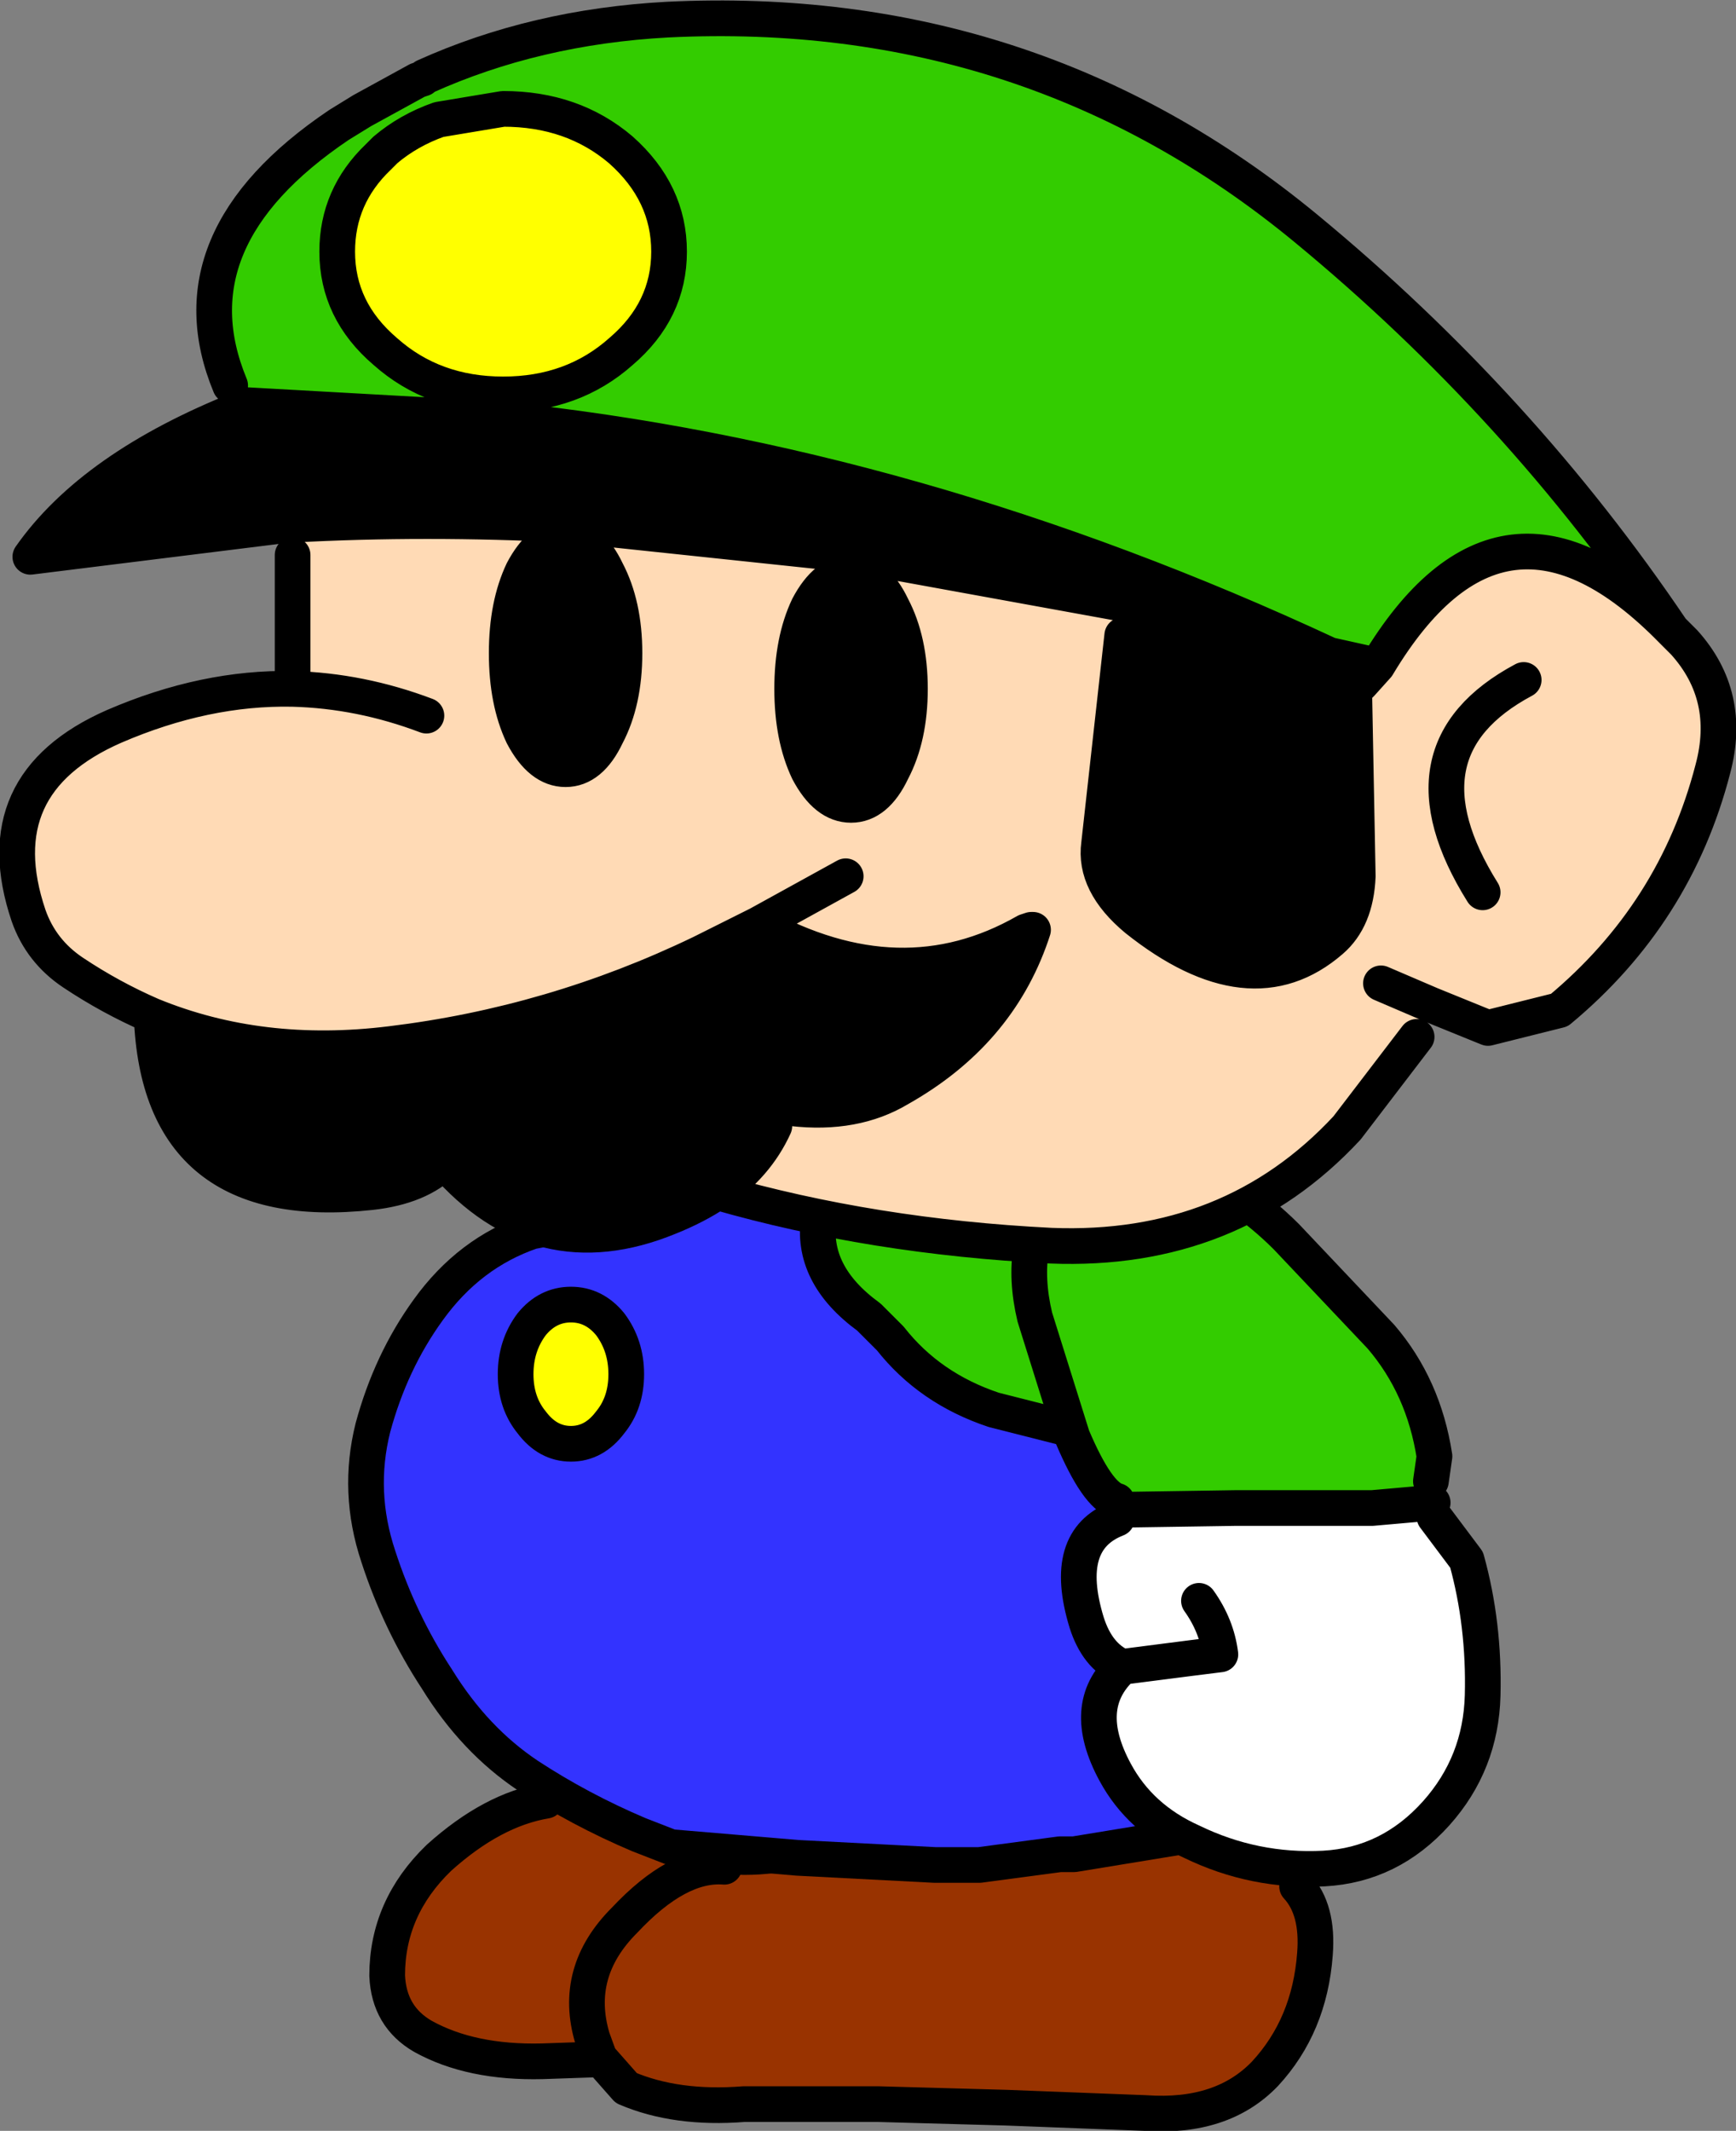
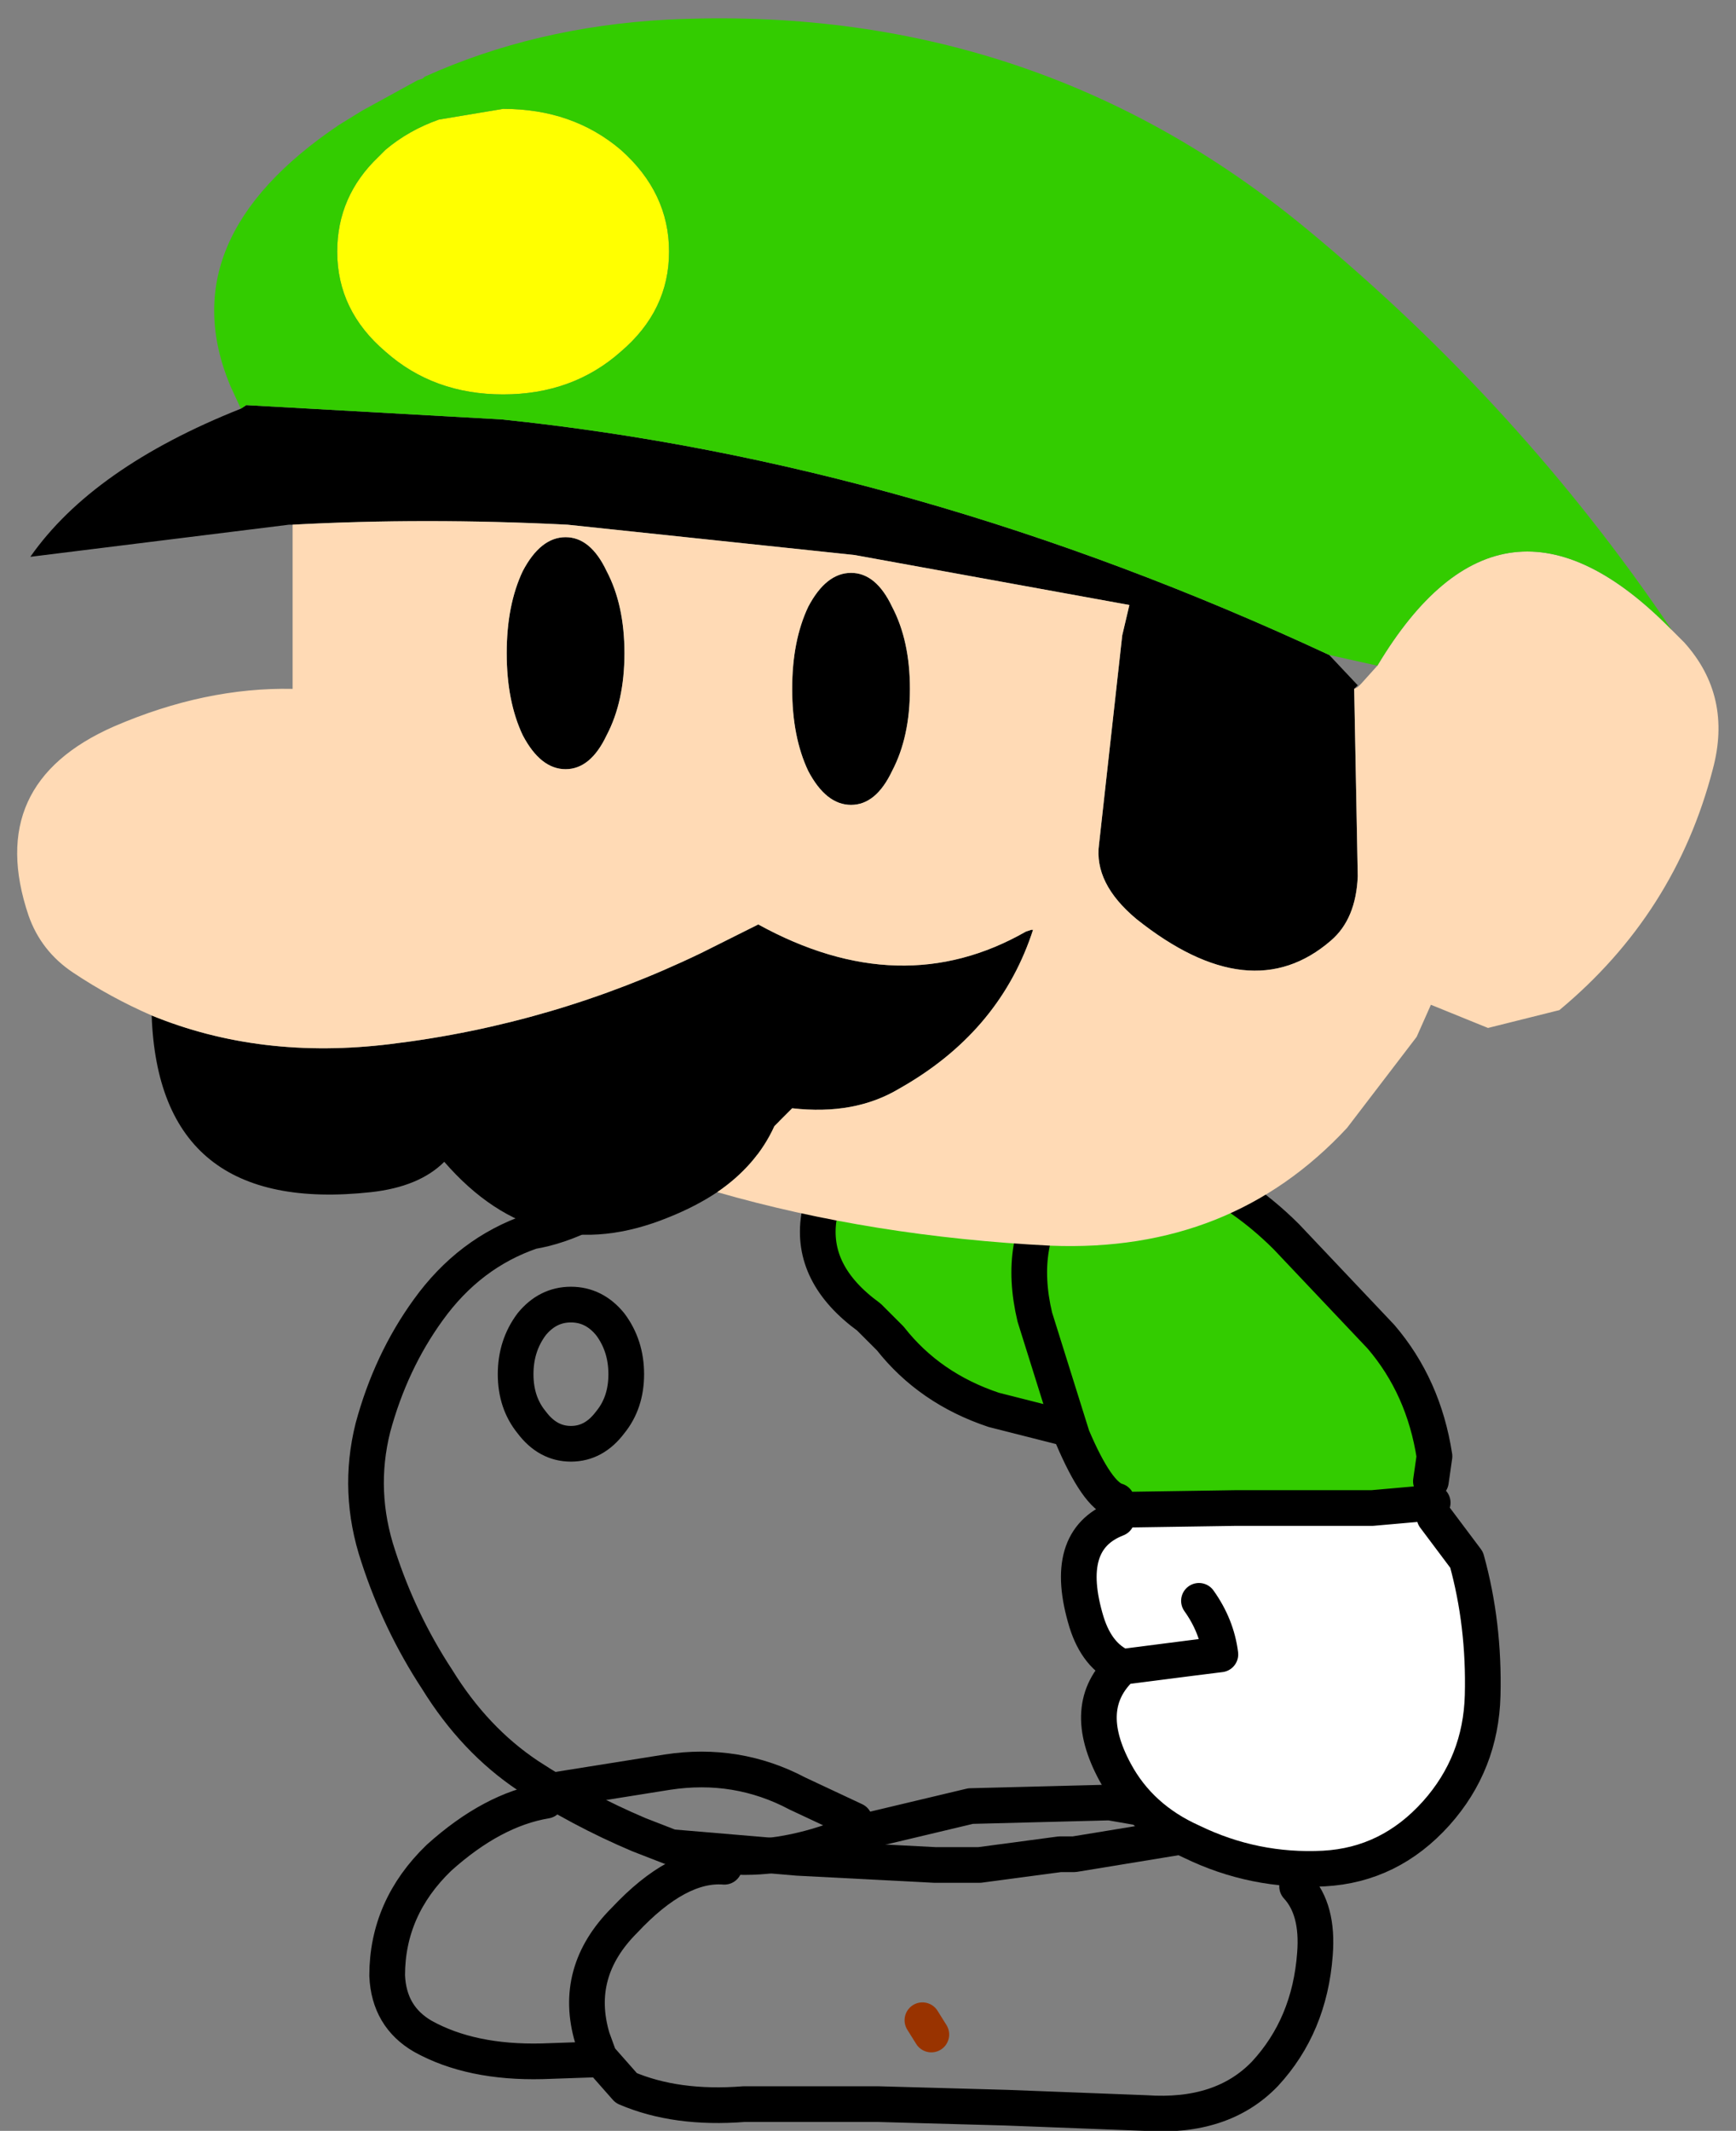
<svg xmlns="http://www.w3.org/2000/svg" height="59.7px" width="48.65px">
  <rect width="100%" height="100%" fill="#808080" stroke="none" />
  <g transform="matrix(1.0, 0.0, 0.0, 1.0, 17.45, 59.3)">
-     <path d="M6.5 -8.3 L6.6 -7.95 9.75 -8.7 13.65 -8.8 17.4 -8.15 Q18.35 -7.85 19.0 -7.05 L18.9 -6.45 Q19.5 -5.8 19.4 -4.55 19.25 -2.55 18.0 -1.2 16.8 0.05 14.65 -0.1 L10.75 -0.25 7.15 -0.35 3.4 -0.35 Q1.5 -0.2 0.1 -0.8 L-0.65 -1.65 -0.85 -2.2 -0.8 -1.6 -2.25 -1.55 Q-4.25 -1.5 -5.6 -2.25 -6.55 -2.8 -6.6 -3.95 -6.6 -5.85 -5.15 -7.25 -3.65 -8.6 -2.15 -8.85 L-2.2 -9.1 1.25 -9.65 Q3.2 -9.95 4.9 -9.05 L6.5 -8.3 M2.85 -7.0 Q1.55 -7.1 0.05 -5.5 -1.4 -4.05 -0.85 -2.2 -1.4 -4.05 0.05 -5.5 1.55 -7.1 2.85 -7.0 M2.85 -7.3 Q4.35 -7.15 6.1 -7.8 L6.6 -7.95 6.1 -7.8 Q4.35 -7.15 2.85 -7.3 M8.4 -2.7 L8.65 -2.3 8.4 -2.7" fill="#993300" fill-rule="evenodd" stroke="none" />
    <path d="M6.5 -8.3 L4.9 -9.05 Q3.2 -9.95 1.25 -9.65 L-2.2 -9.1 M-2.15 -8.85 Q-3.65 -8.6 -5.15 -7.25 -6.6 -5.85 -6.6 -3.95 -6.55 -2.8 -5.6 -2.25 -4.25 -1.5 -2.25 -1.55 L-0.8 -1.6 -0.65 -1.65 0.1 -0.8 Q1.5 -0.2 3.4 -0.35 L7.15 -0.35 10.75 -0.25 14.65 -0.1 Q16.8 0.05 18.0 -1.2 19.25 -2.55 19.4 -4.55 19.5 -5.8 18.9 -6.45 M-0.85 -2.2 Q-1.4 -4.05 0.05 -5.5 1.55 -7.1 2.85 -7.0 M19.0 -7.05 Q18.35 -7.85 17.4 -8.15 L13.65 -8.8 9.75 -8.7 6.6 -7.95 6.1 -7.8 Q4.35 -7.15 2.85 -7.3 M-0.85 -2.2 L-0.65 -1.65" fill="none" stroke="#000000" stroke-linecap="round" stroke-linejoin="round" stroke-width="1.0" />
    <path d="M8.65 -2.3 L8.4 -2.7" fill="none" stroke="#993300" stroke-linecap="round" stroke-linejoin="round" stroke-width="1.0" />
-     <path d="M-0.35 -22.2 Q0.1 -21.6 0.1 -20.8 0.1 -20.0 -0.35 -19.45 -0.8 -18.85 -1.45 -18.85 -2.1 -18.85 -2.55 -19.45 -3.0 -20.0 -3.0 -20.8 -3.0 -21.6 -2.55 -22.2 -2.1 -22.75 -1.45 -22.75 -0.8 -22.75 -0.35 -22.2" fill="#ffff00" fill-rule="evenodd" stroke="none" />
    <path d="M20.15 -19.3 Q19.15 -18.7 17.65 -18.65 L13.95 -18.9 10.4 -19.8 Q8.6 -20.4 7.5 -21.8 L6.9 -22.4 Q5.25 -23.6 5.5 -25.2 5.75 -26.05 6.7 -26.35 L8.15 -26.55 12.0 -26.55 15.9 -26.25 Q17.05 -26.05 17.25 -25.05 L17.4 -24.8 18.6 -23.25 Q19.85 -21.8 20.6 -20.1 L20.85 -19.45 20.15 -19.3" fill="#33cc00" fill-rule="evenodd" stroke="none" />
-     <path d="M6.7 -26.35 Q5.75 -26.05 5.5 -25.2 5.25 -23.6 6.9 -22.4 L7.5 -21.8 Q8.6 -20.4 10.4 -19.8 L13.95 -18.9 17.65 -18.65 Q19.15 -18.7 20.15 -19.3 L20.85 -19.45 21.5 -16.3 Q21.6 -14.4 20.75 -12.7 19.95 -11.1 18.75 -9.7 17.55 -8.35 15.7 -7.85 L12.65 -7.35 12.25 -7.35 10.0 -7.05 8.75 -7.05 4.9 -7.25 1.35 -7.55 0.45 -7.9 Q-1.2 -8.6 -2.65 -9.55 -4.15 -10.55 -5.2 -12.25 -6.25 -13.85 -6.85 -15.7 -7.45 -17.5 -7.0 -19.3 -6.5 -21.15 -5.45 -22.6 -4.3 -24.2 -2.55 -24.8 -1.05 -25.05 0.65 -26.4 2.3 -27.7 4.25 -27.4 5.75 -27.15 6.7 -26.35 M-0.35 -22.2 Q-0.8 -22.75 -1.45 -22.75 -2.1 -22.75 -2.55 -22.2 -3.0 -21.6 -3.0 -20.8 -3.0 -20.0 -2.55 -19.45 -2.1 -18.85 -1.45 -18.85 -0.8 -18.85 -0.35 -19.45 0.1 -20.0 0.1 -20.8 0.1 -21.6 -0.35 -22.2" fill="#3333ff" fill-rule="evenodd" stroke="none" />
    <path d="M20.15 -19.3 Q19.15 -18.7 17.65 -18.65 L13.95 -18.9 10.4 -19.8 Q8.6 -20.4 7.5 -21.8 L6.9 -22.4 Q5.25 -23.6 5.5 -25.2 5.75 -26.05 6.7 -26.35 5.75 -27.15 4.25 -27.4 2.3 -27.7 0.65 -26.4 -1.05 -25.05 -2.55 -24.8 -4.3 -24.2 -5.45 -22.6 -6.5 -21.15 -7.0 -19.3 -7.45 -17.5 -6.85 -15.7 -6.25 -13.85 -5.2 -12.25 -4.15 -10.55 -2.65 -9.55 -1.2 -8.6 0.45 -7.9 L1.35 -7.55 4.9 -7.25 8.75 -7.05 10.0 -7.05 12.25 -7.35 12.65 -7.35 15.7 -7.85 Q17.55 -8.35 18.75 -9.7 19.95 -11.1 20.75 -12.7 21.6 -14.4 21.5 -16.3 L20.85 -19.45 20.6 -20.1 Q19.85 -21.8 18.6 -23.25 L17.4 -24.8 M6.7 -26.35 L8.15 -26.55 12.0 -26.55 15.9 -26.25 Q17.05 -26.05 17.25 -25.05 M-0.35 -22.2 Q0.1 -21.6 0.1 -20.8 0.1 -20.0 -0.35 -19.45 -0.8 -18.85 -1.45 -18.85 -2.1 -18.85 -2.55 -19.45 -3.0 -20.0 -3.0 -20.8 -3.0 -21.6 -2.55 -22.2 -2.1 -22.75 -1.45 -22.75 -0.8 -22.75 -0.35 -22.2" fill="none" stroke="#000000" stroke-linecap="round" stroke-linejoin="round" stroke-width="1.0" />
    <path d="M22.7 -17.2 L22.75 -16.8 23.65 -15.6 Q24.15 -13.8 24.1 -11.8 24.05 -9.9 22.8 -8.5 21.5 -7.05 19.65 -6.95 17.7 -6.85 15.95 -7.7 14.5 -8.35 13.8 -9.65 12.8 -11.5 14.0 -12.6 13.3 -12.9 13.0 -13.85 12.3 -16.15 13.85 -16.75 L13.85 -17.0 17.15 -17.05 21.0 -17.05 22.7 -17.2 M14.0 -12.6 L15.95 -12.85 16.75 -12.95 Q16.65 -13.75 16.15 -14.45 16.65 -13.75 16.75 -12.95 L15.95 -12.85 14.0 -12.6" fill="#ffffff" fill-rule="evenodd" stroke="none" />
    <path d="M13.85 -17.25 Q13.3 -17.4 12.6 -19.05 L11.55 -22.4 Q11.05 -24.5 12.15 -25.95 13.35 -27.55 15.5 -26.7 17.25 -26.0 18.6 -24.65 L21.25 -21.85 Q22.45 -20.45 22.75 -18.5 L22.65 -17.8 22.7 -17.2 21.0 -17.05 17.15 -17.05 13.85 -17.0 13.85 -17.25" fill="#33cc00" fill-rule="evenodd" stroke="none" />
    <path d="M13.85 -17.25 Q13.3 -17.4 12.6 -19.05 L11.55 -22.4 Q11.05 -24.5 12.15 -25.95 13.35 -27.55 15.5 -26.7 17.25 -26.0 18.6 -24.65 L21.25 -21.85 Q22.45 -20.45 22.75 -18.5 L22.65 -17.8 M22.75 -16.8 L23.65 -15.6 Q24.15 -13.8 24.1 -11.8 24.05 -9.9 22.8 -8.5 21.5 -7.05 19.65 -6.95 17.7 -6.85 15.95 -7.7 14.5 -8.35 13.8 -9.65 12.8 -11.5 14.0 -12.6 13.3 -12.9 13.0 -13.85 12.3 -16.15 13.85 -16.75 M16.15 -14.45 Q16.65 -13.75 16.75 -12.95 L15.95 -12.85 14.0 -12.6 M22.7 -17.2 L21.0 -17.05 17.15 -17.05 13.85 -17.0" fill="none" stroke="#000000" stroke-linecap="round" stroke-linejoin="round" stroke-width="1.0" />
    <path d="M2.65 -25.9 Q2.05 -25.5 1.3 -25.2 -2.35 -23.7 -5.0 -26.75 -5.7 -26.05 -7.05 -25.9 -13.0 -25.25 -13.2 -30.85 -10.15 -29.6 -6.5 -30.05 -1.95 -30.6 2.2 -32.6 L3.8 -33.4 Q7.8 -31.2 11.3 -33.2 L11.45 -33.25 11.5 -33.25 11.45 -33.1 Q10.5 -30.35 7.75 -28.8 6.5 -28.05 4.75 -28.25 L4.25 -27.75 Q3.75 -26.65 2.65 -25.9 M-9.25 -44.6 L-9.35 -44.6 -16.6 -43.7 Q-14.85 -46.2 -10.7 -47.85 L-10.55 -47.95 -3.4 -47.55 Q8.2 -46.35 19.8 -40.95 L20.6 -40.1 20.5 -40.0 20.6 -34.75 Q20.55 -33.55 19.85 -32.95 17.6 -31.0 14.4 -33.55 13.2 -34.55 13.35 -35.65 L14.0 -41.5 14.2 -42.35 6.5 -43.75 -1.55 -44.6 Q-5.55 -44.8 -9.25 -44.6 M14.2 -42.35 L19.8 -40.95 14.2 -42.35 M6.4 -43.25 Q7.1 -43.25 7.55 -42.3 8.05 -41.35 8.05 -40.0 8.05 -38.65 7.55 -37.7 7.1 -36.75 6.4 -36.75 5.7 -36.75 5.2 -37.7 4.75 -38.65 4.75 -40.0 4.75 -41.35 5.2 -42.3 5.7 -43.25 6.4 -43.25 M-1.6 -37.75 Q-2.3 -37.75 -2.8 -38.7 -3.25 -39.65 -3.25 -41.0 -3.25 -42.35 -2.8 -43.3 -2.3 -44.25 -1.6 -44.25 -0.9 -44.25 -0.45 -43.3 0.05 -42.35 0.05 -41.0 0.05 -39.65 -0.45 -38.7 -0.9 -37.75 -1.6 -37.75" fill="#000000" fill-rule="evenodd" stroke="none" />
    <path d="M29.4 -41.65 L29.75 -41.3 Q31.1 -39.8 30.55 -37.75 29.5 -33.7 26.25 -31.0 L24.25 -30.5 22.65 -31.15 22.25 -30.25 20.3 -27.7 Q17.05 -24.2 12.0 -24.4 7.0 -24.65 2.65 -25.9 3.75 -26.65 4.25 -27.75 L4.75 -28.25 Q6.5 -28.05 7.75 -28.8 10.5 -30.35 11.45 -33.1 L11.5 -33.25 11.45 -33.25 11.3 -33.2 Q7.8 -31.2 3.8 -33.4 L2.2 -32.6 Q-1.95 -30.6 -6.5 -30.05 -10.15 -29.6 -13.2 -30.85 -14.35 -31.35 -15.4 -32.05 -16.3 -32.65 -16.65 -33.65 -17.9 -37.35 -14.25 -38.95 -11.7 -40.05 -9.25 -40.0 L-9.25 -43.75 -9.25 -44.6 Q-5.55 -44.8 -1.55 -44.6 L6.5 -43.75 14.2 -42.35 14.0 -41.5 13.35 -35.65 Q13.2 -34.55 14.4 -33.55 17.6 -31.0 19.85 -32.95 20.55 -33.55 20.6 -34.75 L20.5 -40.0 20.6 -40.05 20.7 -40.15 21.15 -40.65 Q24.65 -46.5 29.4 -41.65 M24.1 -34.3 Q21.6 -38.3 25.25 -40.25 21.6 -38.3 24.1 -34.3 M21.25 -31.75 L22.65 -31.15 21.25 -31.75 M6.4 -43.25 Q5.7 -43.25 5.2 -42.3 4.75 -41.35 4.75 -40.0 4.75 -38.65 5.2 -37.7 5.7 -36.75 6.4 -36.75 7.1 -36.75 7.55 -37.7 8.05 -38.65 8.05 -40.0 8.05 -41.35 7.55 -42.3 7.1 -43.25 6.4 -43.25 M6.25 -34.75 L3.8 -33.4 6.25 -34.75 M-5.5 -39.25 Q-7.35 -39.95 -9.25 -40.0 -7.35 -39.95 -5.5 -39.25 M-1.6 -37.75 Q-0.9 -37.75 -0.45 -38.7 0.05 -39.65 0.05 -41.0 0.05 -42.35 -0.45 -43.3 -0.9 -44.25 -1.6 -44.25 -2.3 -44.25 -2.8 -43.3 -3.25 -42.35 -3.25 -41.0 -3.25 -39.65 -2.8 -38.7 -2.3 -37.75 -1.6 -37.75" fill="#ffdab5" fill-rule="evenodd" stroke="none" />
    <path d="M-6.65 -55.1 Q-6.0 -55.65 -5.15 -55.95 L-3.35 -56.25 Q-1.4 -56.25 -0.05 -55.1 1.3 -53.9 1.3 -52.25 1.3 -50.6 -0.05 -49.45 -1.4 -48.25 -3.35 -48.25 -5.3 -48.25 -6.65 -49.45 -8.0 -50.6 -8.0 -52.25 -8.0 -53.8 -6.85 -54.9 L-6.65 -55.1" fill="#ffff00" fill-rule="evenodd" stroke="none" />
    <path d="M-11.0 -48.5 Q-12.7 -52.6 -7.95 -55.8 L-7.3 -56.2 -5.75 -57.05 -5.6 -57.1 -5.55 -57.15 Q-2.45 -58.55 1.25 -58.75 11.45 -59.25 19.15 -52.9 25.15 -47.95 29.4 -41.65 24.65 -46.5 21.15 -40.65 L19.8 -40.95 Q8.2 -46.35 -3.4 -47.55 L-10.55 -47.95 -10.7 -47.85 -11.0 -48.5 M-6.65 -55.1 L-6.85 -54.9 Q-8.0 -53.8 -8.0 -52.25 -8.0 -50.6 -6.65 -49.45 -5.3 -48.25 -3.35 -48.25 -1.4 -48.25 -0.05 -49.45 1.3 -50.6 1.3 -52.25 1.3 -53.9 -0.05 -55.1 -1.4 -56.25 -3.35 -56.25 L-5.15 -55.95 Q-6.0 -55.65 -6.65 -55.1" fill="#33cc00" fill-rule="evenodd" stroke="none" />
-     <path d="M-11.0 -48.5 Q-12.7 -52.6 -7.95 -55.8 L-7.3 -56.2 -5.75 -57.05 -5.6 -57.1 -5.55 -57.15 Q-2.45 -58.55 1.25 -58.75 11.45 -59.25 19.15 -52.9 25.15 -47.95 29.4 -41.65 L29.75 -41.3 Q31.1 -39.8 30.55 -37.75 29.5 -33.7 26.25 -31.0 L24.25 -30.5 22.65 -31.15 21.25 -31.75 M22.25 -30.25 L20.3 -27.7 Q17.05 -24.2 12.0 -24.4 7.0 -24.65 2.65 -25.9 2.05 -25.5 1.3 -25.2 -2.35 -23.7 -5.0 -26.75 -5.7 -26.05 -7.05 -25.9 -13.0 -25.25 -13.2 -30.85 -14.35 -31.35 -15.4 -32.05 -16.3 -32.65 -16.65 -33.65 -17.9 -37.35 -14.25 -38.95 -11.7 -40.05 -9.25 -40.0 L-9.25 -43.75 M-9.25 -44.6 L-9.35 -44.6 -16.6 -43.7 Q-14.85 -46.2 -10.7 -47.85 L-10.55 -47.95 -3.4 -47.55 Q8.2 -46.35 19.8 -40.95 L14.2 -42.35 6.5 -43.75 -1.55 -44.6 Q-5.55 -44.8 -9.25 -44.6 M20.5 -40.0 L20.6 -40.05 20.7 -40.15 21.15 -40.65 19.8 -40.95 M14.0 -41.5 L13.35 -35.65 Q13.2 -34.55 14.4 -33.55 17.6 -31.0 19.85 -32.95 20.55 -33.55 20.6 -34.75 L20.5 -40.0 M29.4 -41.65 Q24.65 -46.5 21.15 -40.65 M25.25 -40.25 Q21.6 -38.3 24.1 -34.3 M6.4 -43.25 Q7.1 -43.25 7.55 -42.3 8.05 -41.35 8.05 -40.0 8.05 -38.65 7.55 -37.7 7.1 -36.75 6.4 -36.75 5.7 -36.75 5.2 -37.7 4.75 -38.65 4.75 -40.0 4.75 -41.35 5.2 -42.3 5.7 -43.25 6.4 -43.25 M3.8 -33.4 L6.25 -34.75 M2.65 -25.9 Q3.75 -26.65 4.25 -27.75 M4.75 -28.25 Q6.5 -28.05 7.75 -28.8 10.5 -30.35 11.45 -33.1 L11.5 -33.25 11.45 -33.25 11.3 -33.2 Q7.8 -31.2 3.8 -33.4 L2.2 -32.6 Q-1.95 -30.6 -6.5 -30.05 -10.15 -29.6 -13.2 -30.85 M-6.65 -55.1 Q-6.0 -55.65 -5.15 -55.95 L-3.35 -56.25 Q-1.4 -56.25 -0.05 -55.1 1.3 -53.9 1.3 -52.25 1.3 -50.6 -0.05 -49.45 -1.4 -48.25 -3.35 -48.25 -5.3 -48.25 -6.65 -49.45 -8.0 -50.6 -8.0 -52.25 -8.0 -53.8 -6.85 -54.9 L-6.65 -55.1 M-9.25 -40.0 Q-7.35 -39.95 -5.5 -39.25 M-1.6 -37.75 Q-2.3 -37.75 -2.8 -38.7 -3.25 -39.65 -3.25 -41.0 -3.25 -42.35 -2.8 -43.3 -2.3 -44.25 -1.6 -44.25 -0.9 -44.25 -0.45 -43.3 0.05 -42.35 0.05 -41.0 0.05 -39.65 -0.45 -38.7 -0.9 -37.75 -1.6 -37.75" fill="none" stroke="#000000" stroke-linecap="round" stroke-linejoin="round" stroke-width="1.0" />
  </g>
</svg>